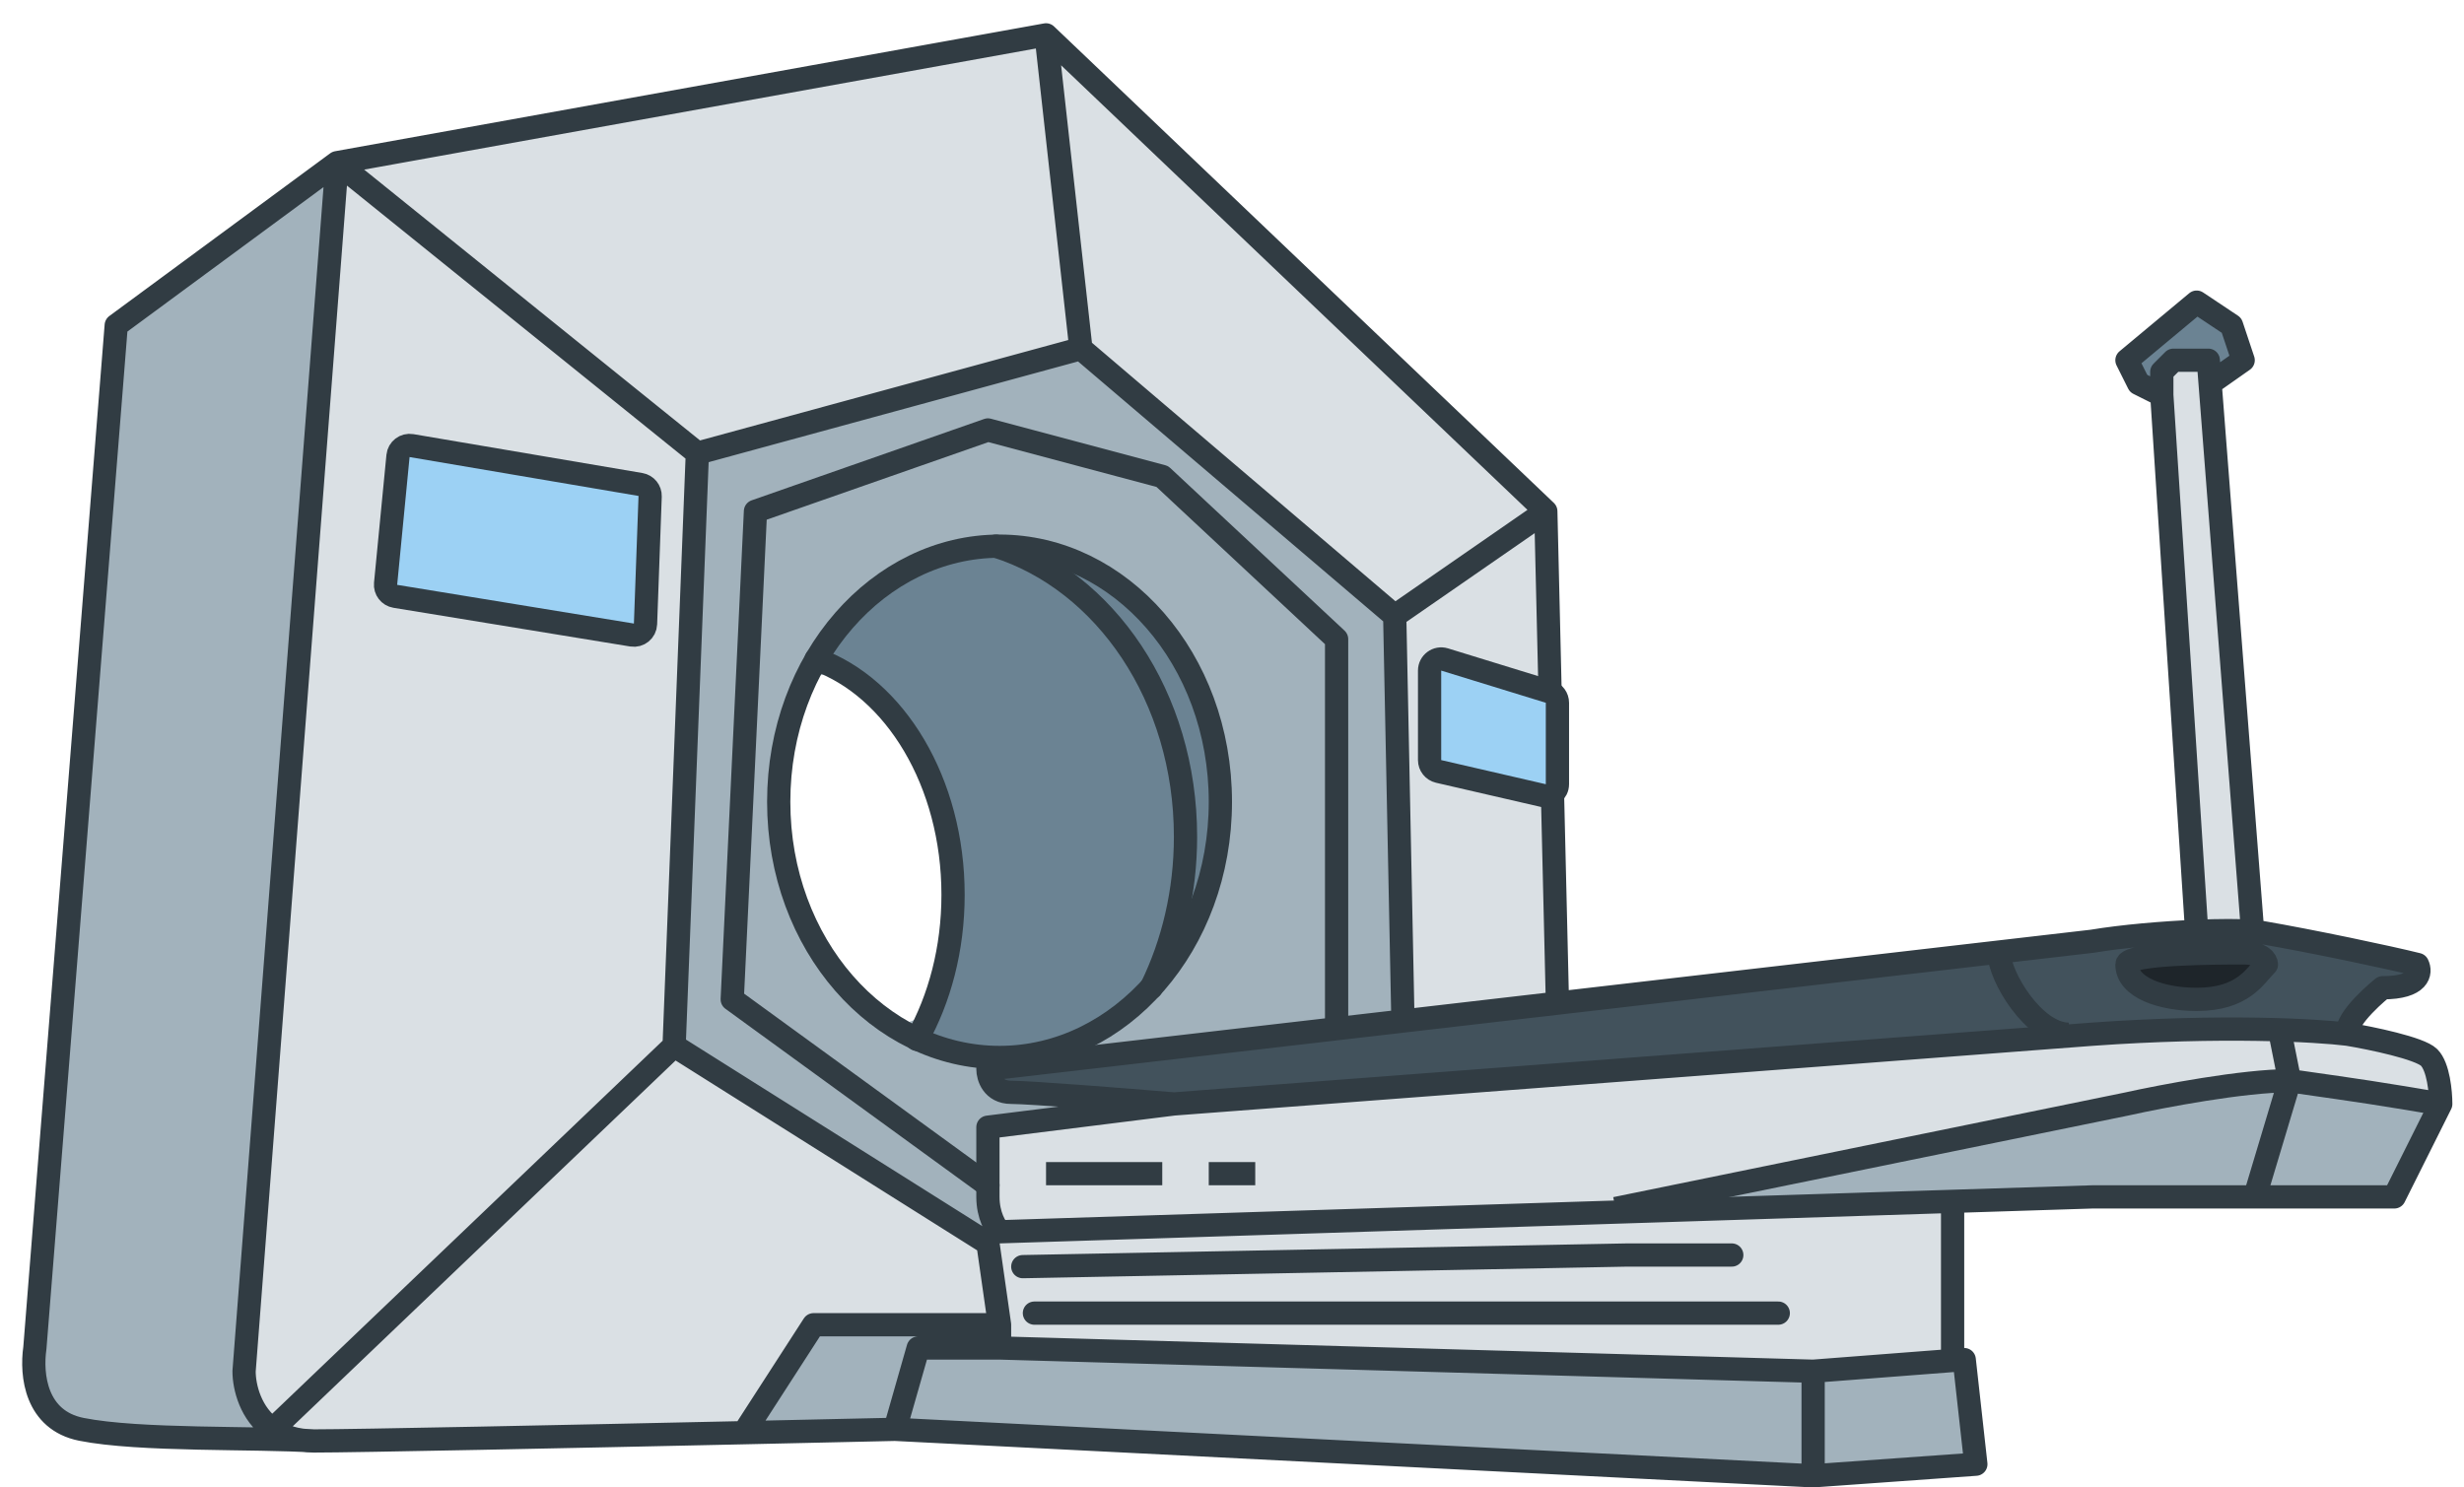
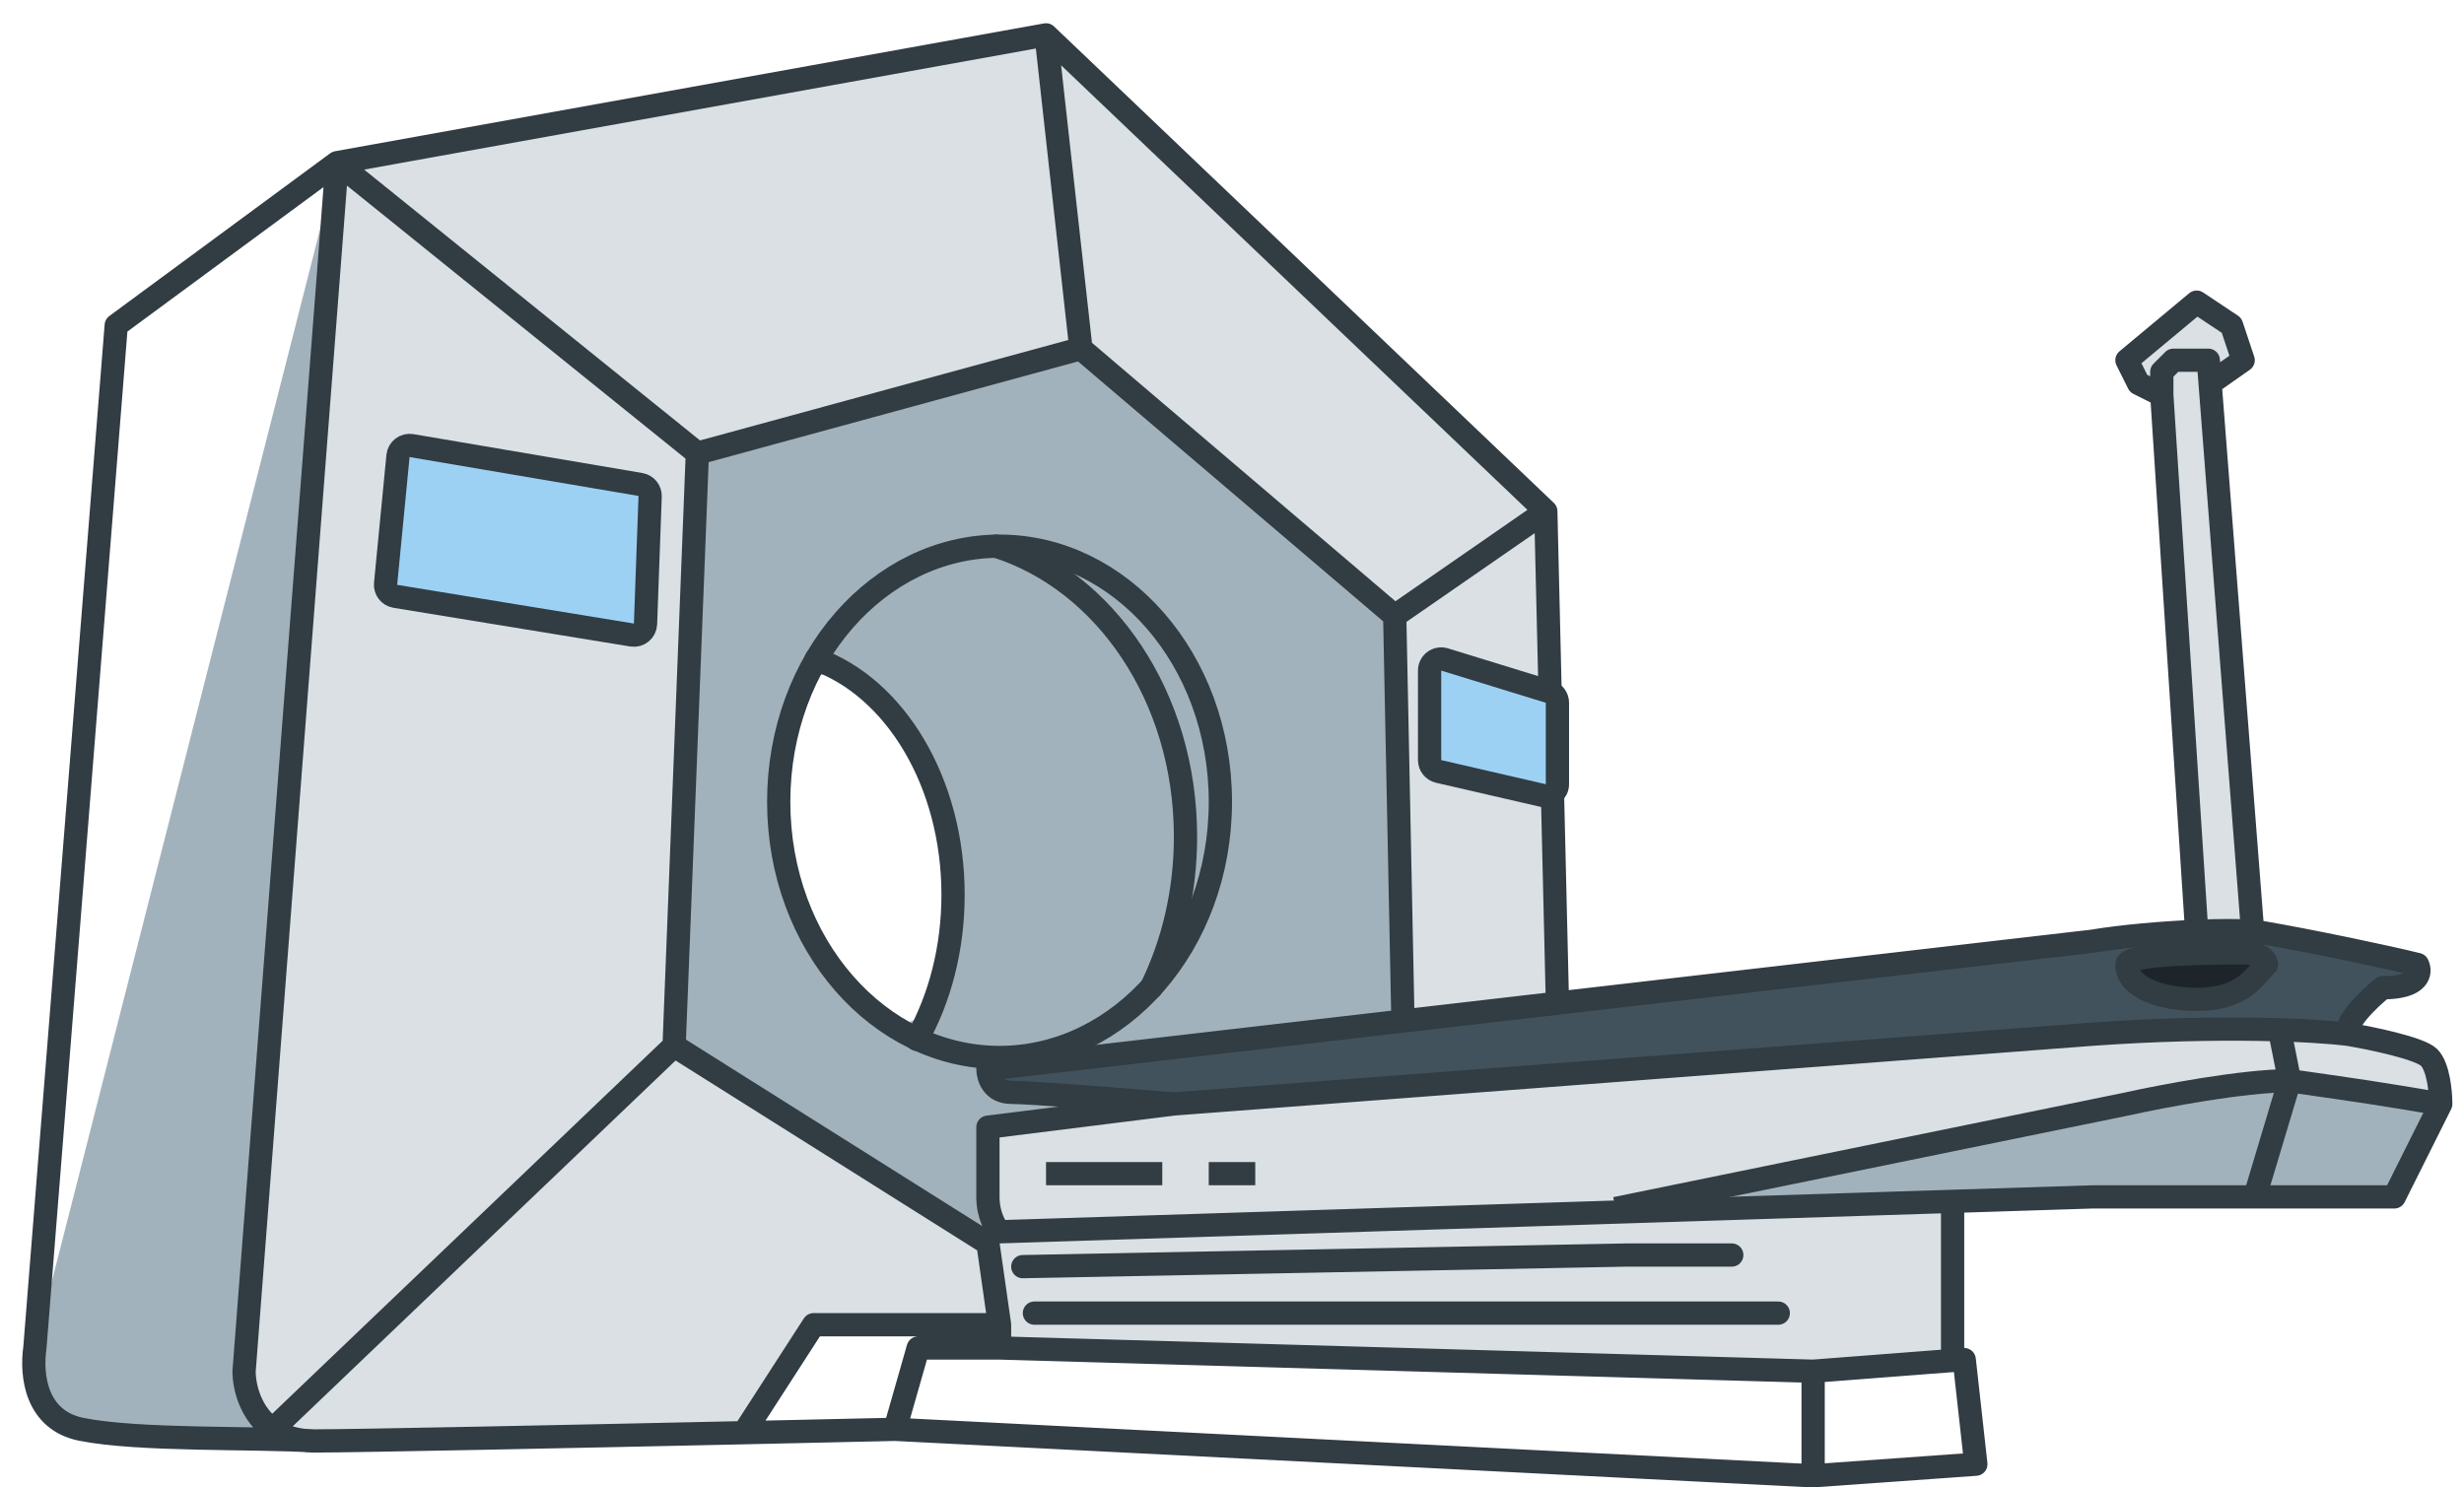
<svg xmlns="http://www.w3.org/2000/svg" width="106" height="64" viewBox="0 0 106 64" fill="none">
  <path d="M44.5 1.5L14.5 7L10.5 58L11 61L13 62L32 61.5L35 57H39.5V57.5H43L42.5 53.5L29 45L30 19.5L46.5 15L60 26.5L60.5 44L67 43L66.5 22L44.5 1.5Z" fill="#DAE0E4" />
-   <path d="M14.5 7L5 14L1.5 58V60L2.5 61L4.5 61.5L11.5 62L11 61L10.5 58.5L14.5 7Z" fill="#A2B2BC" />
+   <path d="M14.5 7L1.5 58V60L2.5 61L4.5 61.5L11.5 62L11 61L10.5 58.5L14.5 7Z" fill="#A2B2BC" />
  <path fill-rule="evenodd" clip-rule="evenodd" d="M60 44V26.5L46.5 15L30 19.5L29 45L42.5 53.5V52V48.5L48.5 47.5L42.5 46.5L43 46L60 44ZM39 44C40.813 43.612 41.448 39.926 40.5 35.5C39.552 31.074 37.313 28.611 35.5 29C33.687 29.388 32.769 32.995 33.717 37.421C34.665 41.847 37.187 44.388 39 44Z" fill="#A2B2BC" />
-   <path d="M35 57L32 61.5H38.5L78 63.5L85 63L84.5 58.5L78 59L43 58L42 57H35Z" fill="#A2B2BC" />
  <path d="M97.5 46.5L71.5 51.5V52L103 51.5L105 47.5L97.5 46.5Z" fill="#A2B2BC" />
  <path d="M43.5 58L42.5 53L84 52V58.5L78 59L43.5 58Z" fill="#DAE0E4" />
  <path d="M97.5 46.5L71.5 51.5L70 52L48.5 52.5H43L42.5 52V48.5L52 47.5L93.5 44.5H100.5L104.5 45.5L105 47.5L97.5 46.5Z" fill="#DAE0E4" />
  <path d="M93 17L94.5 39.5L97 40L95 17L96.5 15.5L96 14L94.5 13L91.5 15.5L93 17Z" fill="#DAE0E4" />
-   <path d="M96.5 15.5L95.5 16.5L95 15.5H93.5L92.5 17L91.5 16L94.5 13L96 14L96.5 15.5Z" fill="#6B8393" />
  <path d="M50.5 47.5L43 47L42.5 46L70 43L96.5 40L103.5 41.5L104 42L102.5 42.5L101 44.5H98H89.5L72.5 46L50.5 47.5Z" fill="#42525C" />
  <path d="M94.5 43C93 43 91.5 42.5 91.5 41.5C91.5 41 95.5 41 96.5 41C97.3 41 97.5 41.333 97.5 41.5C97 42 96.5 43 94.5 43Z" fill="#1E252A" />
-   <path d="M37.5 25.5L35 28.5L37 29.5L39 31.5L41 36V40.5L40 44L39 44.5L42.5 45.5L46.5 45L50.5 41.5L52 37.5L52.5 33L51.5 29.5L49.5 26.5L47.5 25L45 24L42.5 23.5L40.5 24L37.5 25.5Z" fill="#6B8393" />
  <path d="M14.5 7L45 1.5M14.5 7L10.5 59C10.5 59.685 10.782 60.841 11.733 61.5M14.5 7L5 14L1.5 58C1.333 59.167 1.539 61.108 3.5 61.5C6 62 11 61.833 13.5 62M14.5 7L30 19.5M45 1.5L66.5 22M45 1.5L46.5 15M66.5 22L67 43.163M66.5 22L60 26.5M13.5 62C12.745 62 12.169 61.802 11.733 61.5M13.5 62C15.313 62 24.469 61.81 32 61.645M38.5 61.5C36.706 61.541 34.438 61.592 32 61.645M38.5 61.5L39.5 58H43M38.5 61.5L78 63.5M30 19.5L46.5 15M30 19.5L29 45M46.5 15L60 26.5M60 26.5L60.354 43.933M11.733 61.5L29 45M29 45L42.5 53.5L43 57M50.5 47.5C48.5 47.333 44.3 47 43.5 47C42.7 47 42.5 46.333 42.5 46L90 40.5C91.309 40.283 93.034 40.134 94.5 40.073M50.5 47.5L42.5 48.5C42.5 49.167 42.5 50.7 42.5 51.5C42.5 52.3 42.833 52.833 43 53L84 51.691M50.5 47.5L71.189 45.929L90 44.5C95.6 44.1 99.667 44.333 101 44.5M32 61.645L35 57H43M43 57V58M43 58L78 59M78 59V63.5M78 59L84 58.538M78 63.5L85 63L84.5 58.5L84 58.538M84 58.538V51.691M84 51.691L90 51.5H97.5H103L105 47.5C105 47 104.9 45.9 104.5 45.5C104.1 45.1 102 44.667 101 44.5M101 44.5C100.833 43.833 102.5 42.5 102.5 42.5C104.1 42.5 104.167 41.833 104 41.5C102.783 41.196 99.5 40.5 97.241 40.112C97.15 40.096 97.037 40.083 96.906 40.073M44 54.5L70 54H74.5M44.5 56.5H76.5M94.5 40.073C95.488 40.032 96.359 40.03 96.906 40.073M94.5 40.073L93 17M96.906 40.073L95.078 16.5M93 17V16L93.5 15.5H95L95.078 16.5M93 17L92 16.5L91.5 15.5L94.5 13L96 14L96.5 15.5L95.078 16.5M91.5 41.5C91.5 42.5 93 43 94.5 43C96.5 43 97 42 97.5 41.5C97.5 41.333 97.3 41 96.5 41C95.5 41 91.5 41 91.5 41.5Z" stroke="#313C43" stroke-linecap="round" stroke-linejoin="round" />
  <path d="M69.5 52L91.5 47.5C93 47.167 96.5 46.5 98.5 46.5M98.5 46.5C102 47 102 47 105 47.5M98.5 46.5L97 51.5M98.5 46.5L98 44M54 50.5H52M50 50.5H45" stroke="#313C43" />
  <path d="M52.5 34.5C52.5 40.643 48.183 45.5 43 45.5C37.817 45.5 33.5 40.643 33.5 34.5C33.5 28.357 37.817 23.5 43 23.5C48.183 23.5 52.5 28.357 52.5 34.5Z" stroke="#313C43" stroke-linejoin="round" />
  <path d="M35.107 28.368C38.503 29.581 41 33.658 41 38.5C41 40.828 40.423 42.98 39.445 44.721" stroke="#313C43" stroke-linecap="round" stroke-linejoin="round" />
  <path d="M49.528 42.5C50.464 40.588 51 38.368 51 36C51 29.984 47.542 24.983 42.847 23.5" stroke="#313C43" stroke-linecap="round" stroke-linejoin="round" />
  <path d="M17.122 19.617C17.15 19.329 17.418 19.124 17.704 19.173L27.553 20.846C27.8 20.888 27.978 21.107 27.969 21.357L27.77 26.848C27.759 27.149 27.487 27.372 27.189 27.323L17.005 25.658C16.745 25.615 16.563 25.378 16.588 25.116L17.122 19.617Z" fill="#9CD1F4" stroke="#313C43" stroke-linecap="round" stroke-linejoin="round" />
  <path d="M61.5 28.854C61.5 28.518 61.825 28.277 62.147 28.376L66.647 29.761C66.857 29.825 67 30.019 67 30.239V33.743C67 34.065 66.701 34.302 66.388 34.23L61.888 33.192C61.661 33.139 61.5 32.937 61.5 32.705V28.854Z" fill="#9CD1F4" stroke="#313C43" stroke-linecap="round" stroke-linejoin="round" />
-   <path d="M86 41C86 42 87.5 44.5 89 44.5" stroke="#313C43" />
-   <path d="M42.5 51L31.5 43L32.5 22L42.5 18.5L50 20.5L57.5 27.5V44" stroke="#313C43" stroke-linecap="round" stroke-linejoin="round" />
</svg>